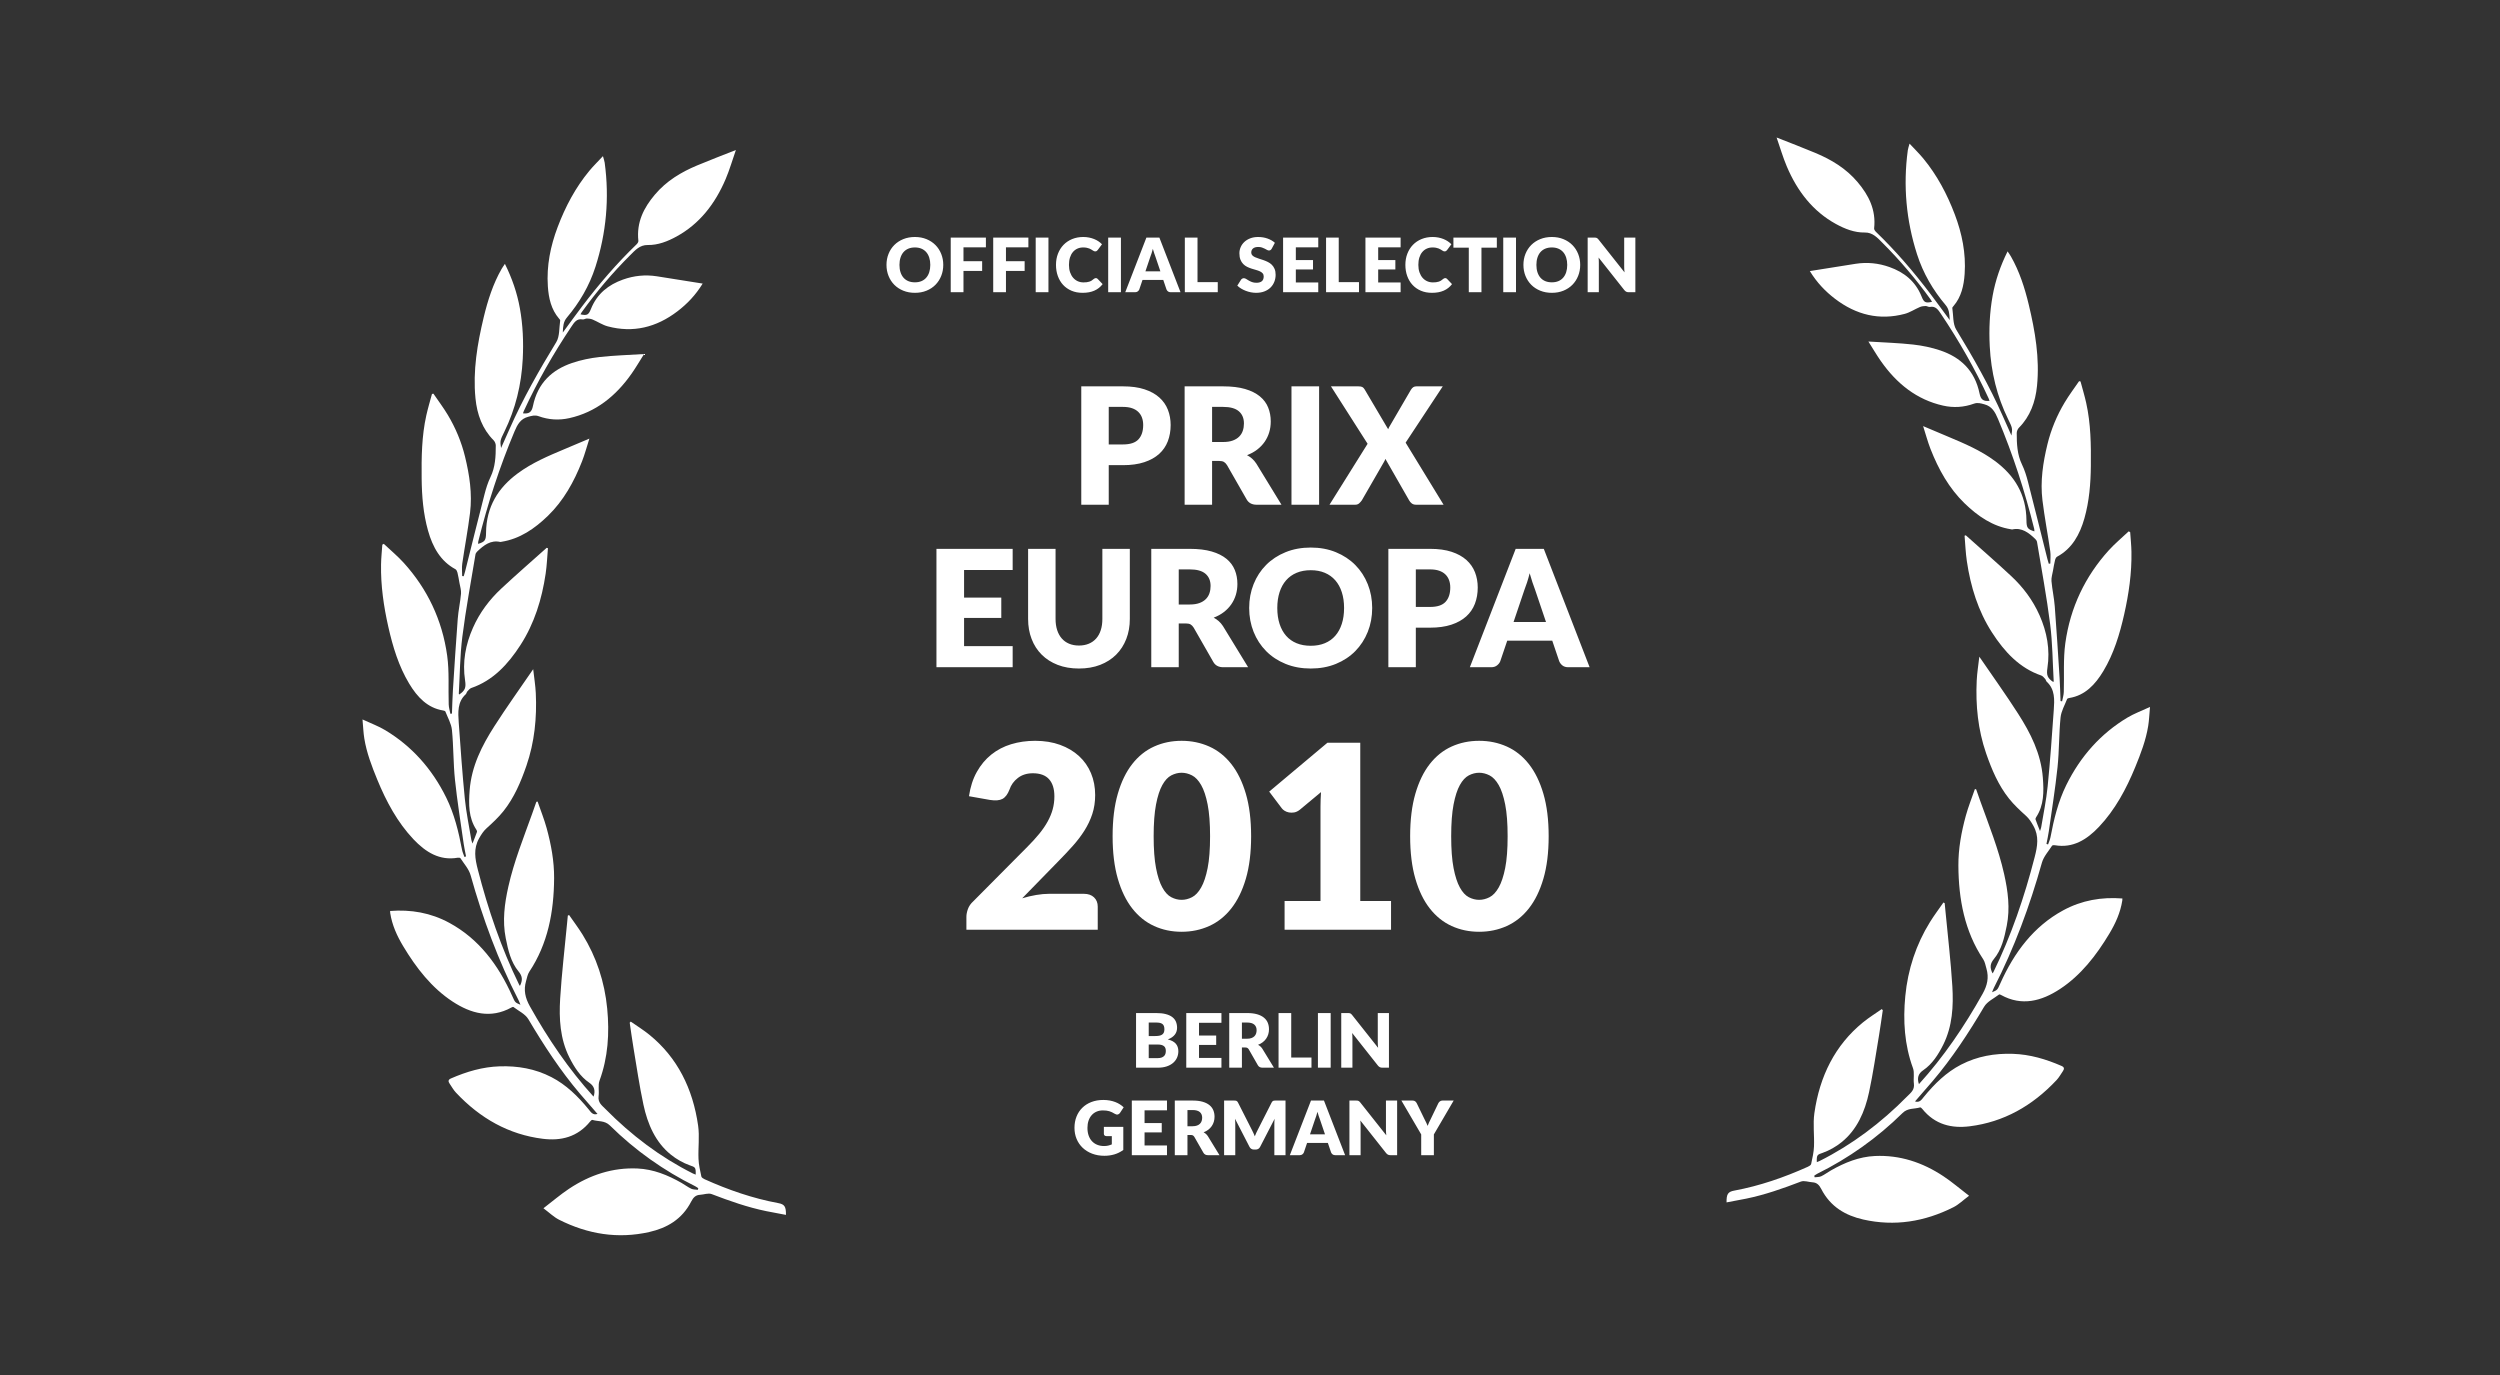
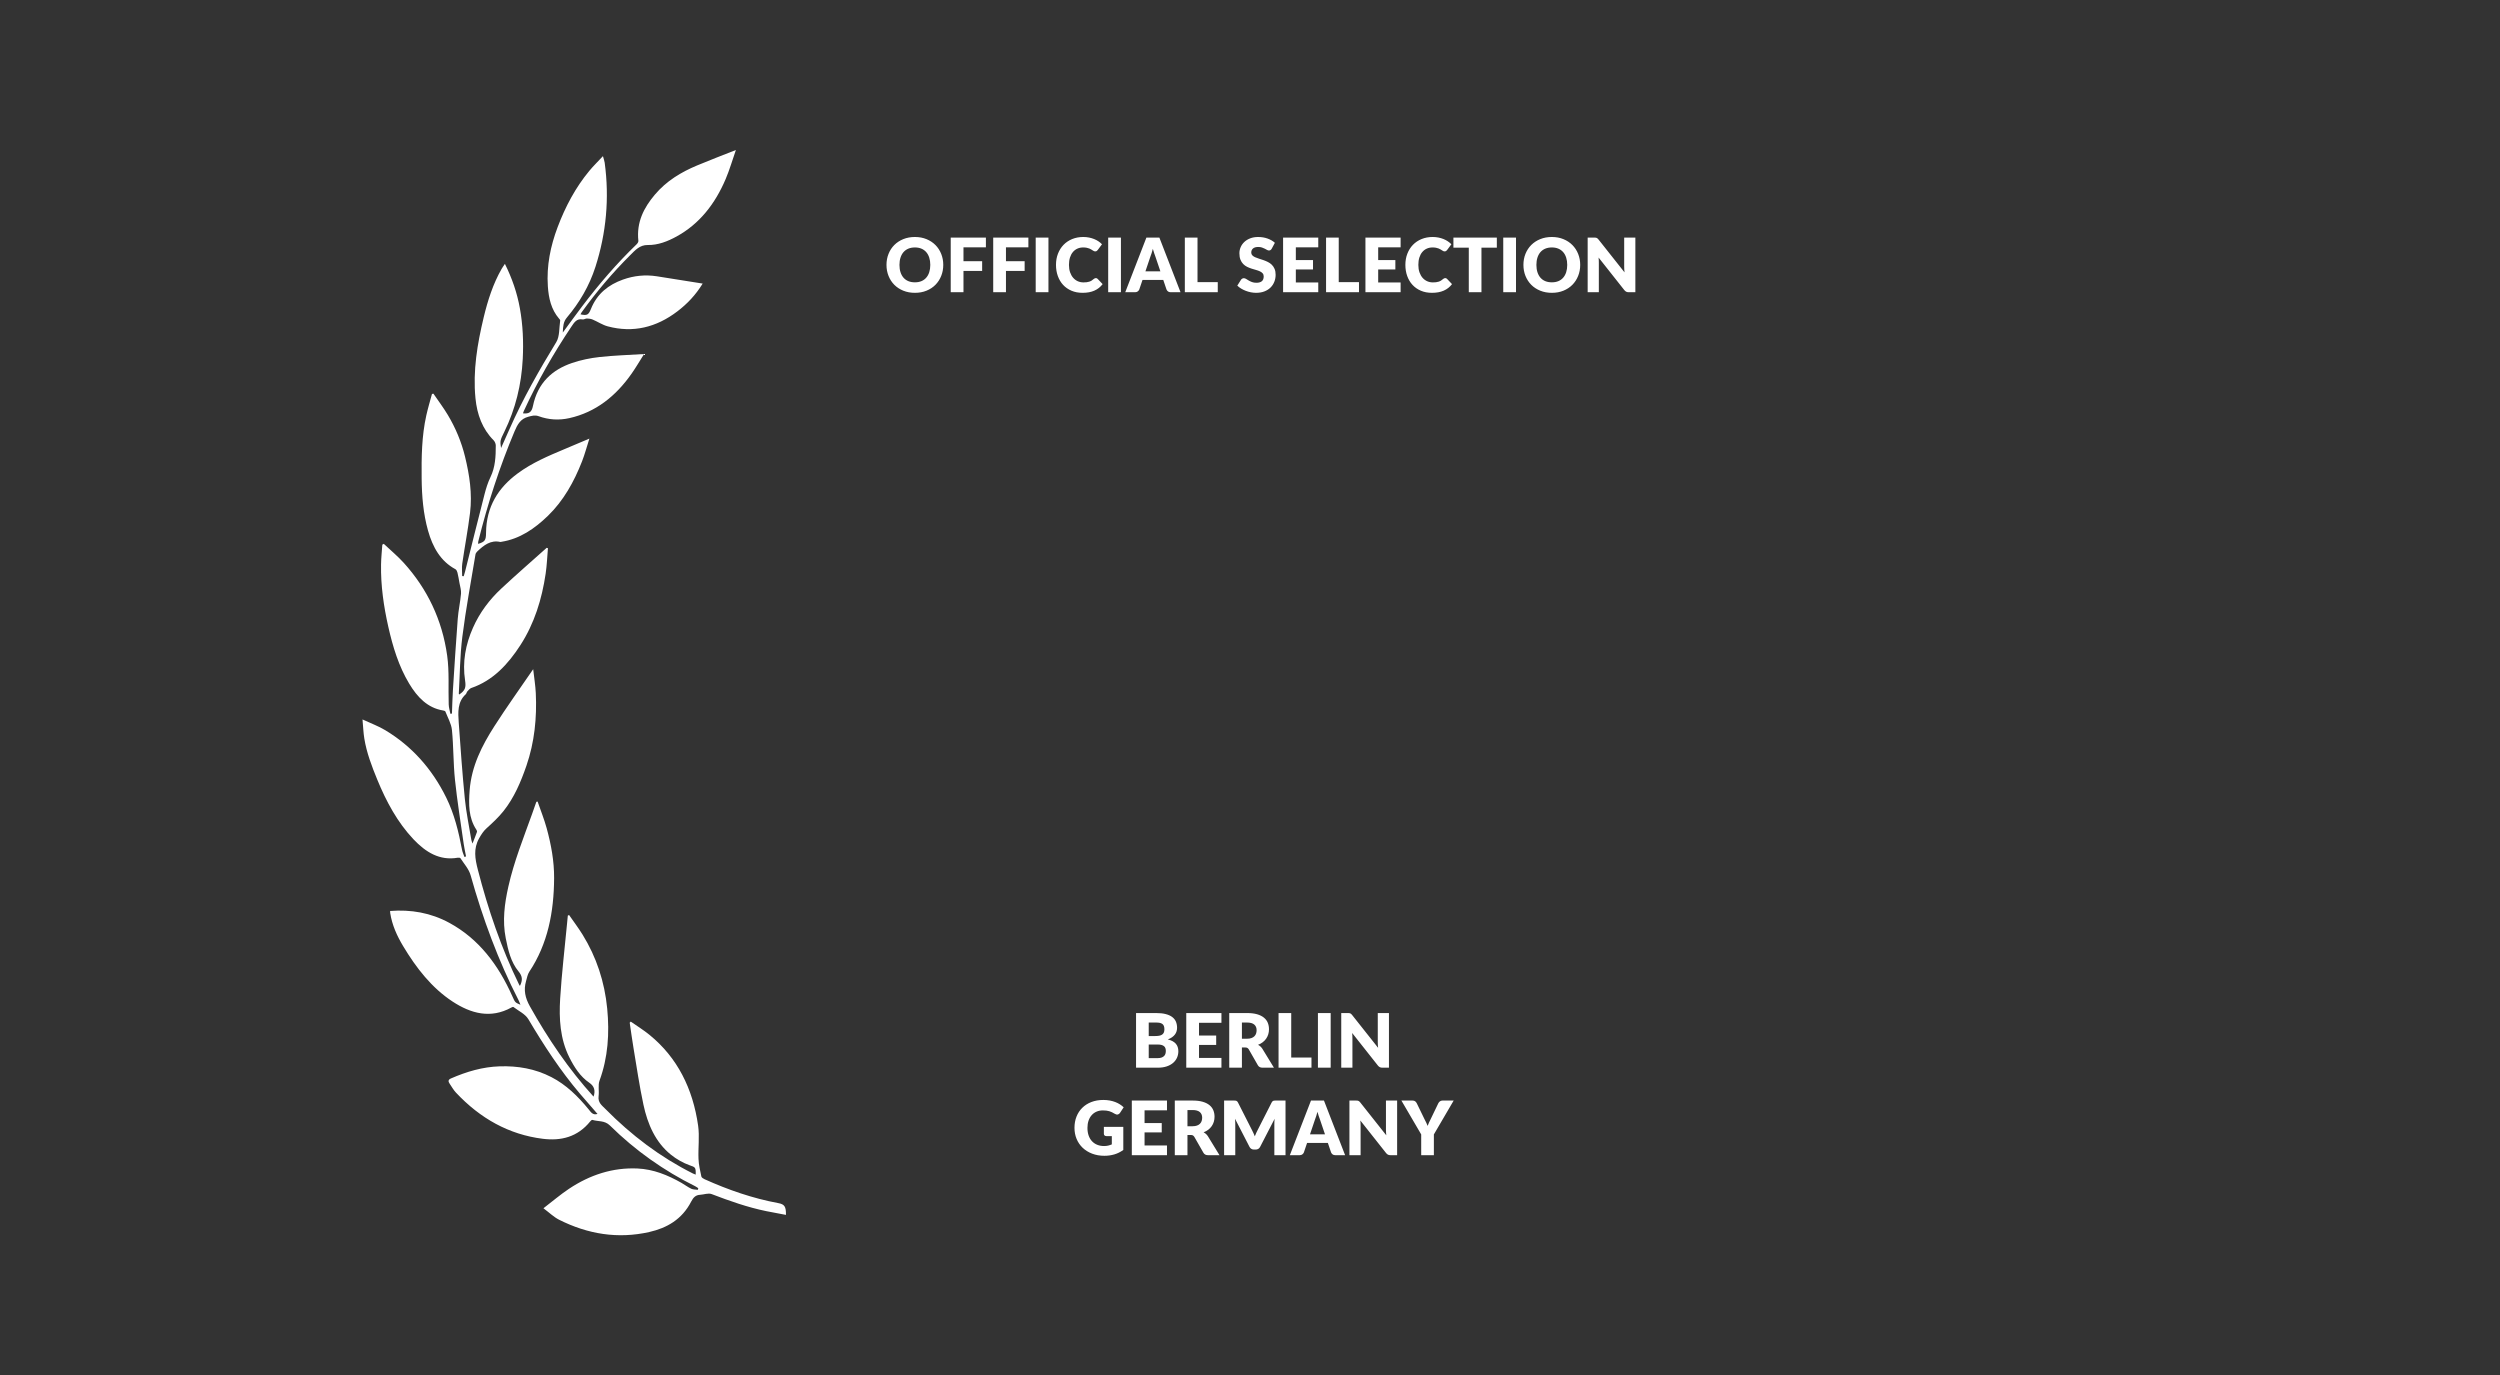
<svg xmlns="http://www.w3.org/2000/svg" xmlns:ns1="http://www.bohemiancoding.com/sketch/ns" width="200px" height="110px" viewBox="0 0 200 110" version="1.1">
  <rect x="0" y="0" width="200" height="110" fill="#333333" stroke="none" />
  <title>PV - Select Prix Europa 2010</title>
  <desc>Created with Sketch.</desc>
  <defs />
  <g id="Page-1" stroke="none" stroke-width="1" fill="none" fill-rule="evenodd" ns1:type="MSPage">
    <g id="Awards" ns1:type="MSArtboardGroup" transform="translate(-36, -693)">
      <g id="PV---Select-Prix-Europa-2010" ns1:type="MSLayerGroup" transform="translate(36, 693)">
        <g id="Palmes" transform="translate(29, 11)" fill="#FFFFFF" ns1:type="MSShapeGroup">
          <g id="Palme">
            <g transform="translate(0, 1)">
              <path d="M26.655,81.971 C26.677,81.355 26.604,81.378 26.165,81.219 C25.637,81.028 25.116,80.733 24.668,80.371 C23.44,79.379 22.809,77.943 22.473,76.365 C22.151,74.859 21.93,73.327 21.674,71.805 C21.563,71.144 21.475,70.478 21.377,69.815 C21.404,69.785 21.432,69.756 21.459,69.727 C21.964,70.081 22.49,70.404 22.969,70.796 C25.192,72.611 26.429,75.089 26.85,78.053 C26.973,78.919 26.844,79.825 26.88,80.711 C26.898,81.184 27.01,81.655 27.108,82.12 C27.128,82.212 27.269,82.294 27.37,82.34 C29.274,83.197 31.228,83.871 33.262,84.249 C33.766,84.342 33.886,84.528 33.876,85.192 C33.347,85.091 32.825,84.999 32.305,84.892 C30.808,84.585 29.366,84.077 27.931,83.527 C27.661,83.424 27.315,83.567 27.003,83.584 C26.665,83.603 26.471,83.783 26.301,84.116 C25.565,85.553 24.348,86.243 22.938,86.562 C20.434,87.128 18.025,86.738 15.718,85.574 C15.308,85.367 14.956,85.02 14.475,84.661 C15.219,84.09 15.844,83.553 16.519,83.104 C18.201,81.985 20.025,81.389 22.007,81.48 C23.266,81.538 24.419,82.003 25.524,82.633 C25.787,82.783 26.033,82.974 26.304,83.101 C26.461,83.175 26.653,83.159 26.829,83.184 C26.84,83.141 26.851,83.099 26.861,83.056 C26.779,83.003 26.7,82.94 26.613,82.897 C24.115,81.657 21.832,80.049 19.793,78.039 C19.368,77.62 18.858,77.737 18.392,77.592 C18.347,77.579 18.264,77.655 18.22,77.71 C17.199,78.978 15.864,79.283 14.422,79.103 C11.72,78.766 9.416,77.479 7.473,75.405 C7.279,75.198 7.135,74.935 6.971,74.695 C6.846,74.514 6.845,74.376 7.07,74.278 C8.325,73.73 9.609,73.35 10.971,73.307 C12.415,73.261 13.802,73.492 15.119,74.173 C16.293,74.78 17.235,75.703 18.092,76.749 C18.268,76.964 18.423,77.237 18.8,77.115 C18.316,76.557 17.847,76.027 17.388,75.487 C15.834,73.658 14.513,71.639 13.273,69.544 C13.018,69.113 12.485,68.877 12.074,68.56 C12.043,68.537 11.962,68.574 11.912,68.601 C10.252,69.518 8.675,69.087 7.204,68.123 C5.543,67.034 4.301,65.444 3.246,63.681 C2.761,62.871 2.368,62.013 2.217,61.044 C2.209,60.995 2.211,60.944 2.208,60.878 C3.872,60.749 5.455,61.017 6.952,61.831 C9.294,63.104 10.862,65.172 11.987,67.7 C12.208,68.195 12.202,68.198 12.635,68.381 C12.572,68.227 12.534,68.112 12.48,68.007 C10.856,64.837 9.623,61.49 8.648,58.018 C8.508,57.521 8.123,57.104 7.838,56.661 C7.806,56.611 7.683,56.606 7.607,56.619 C6.176,56.866 5.058,56.179 4.082,55.147 C2.797,53.787 1.903,52.131 1.176,50.357 C0.743,49.299 0.332,48.23 0.145,47.081 C0.071,46.625 0.055,46.157 0,45.556 C0.679,45.872 1.277,46.088 1.819,46.415 C3.926,47.682 5.556,49.487 6.699,51.809 C7.343,53.115 7.69,54.534 7.962,55.98 C8,56.178 8.089,56.364 8.155,56.556 C8.198,56.542 8.241,56.527 8.284,56.513 C8.221,56.181 8.144,55.852 8.097,55.518 C7.855,53.808 7.579,52.102 7.398,50.384 C7.26,49.064 7.287,47.724 7.156,46.403 C7.105,45.895 6.821,45.413 6.632,44.925 C6.613,44.876 6.513,44.848 6.448,44.838 C5.203,44.636 4.385,43.773 3.732,42.686 C2.898,41.298 2.424,39.741 2.064,38.142 C1.695,36.505 1.455,34.846 1.484,33.153 C1.493,32.626 1.55,32.101 1.585,31.574 C1.624,31.552 1.663,31.529 1.702,31.506 C2.238,32.012 2.807,32.483 3.304,33.031 C5.174,35.098 6.376,37.576 6.774,40.453 C6.951,41.732 6.854,43.056 6.897,44.359 C6.905,44.61 6.985,44.857 7.032,45.106 C7.073,45.099 7.115,45.092 7.156,45.085 C7.181,44.469 7.193,43.852 7.232,43.237 C7.354,41.324 7.473,39.411 7.62,37.501 C7.672,36.828 7.823,36.164 7.882,35.491 C7.906,35.216 7.807,34.927 7.759,34.646 C7.71,34.365 7.664,34.082 7.596,33.806 C7.572,33.705 7.51,33.578 7.433,33.536 C6.245,32.897 5.617,31.78 5.243,30.453 C4.861,29.096 4.747,27.697 4.732,26.284 C4.714,24.585 4.735,22.889 5.106,21.226 C5.234,20.65 5.406,20.086 5.558,19.517 C5.596,19.509 5.635,19.501 5.673,19.493 C6.06,20.061 6.475,20.609 6.829,21.202 C7.444,22.231 7.913,23.345 8.203,24.535 C8.56,26.002 8.79,27.5 8.604,29.02 C8.437,30.384 8.177,31.734 7.98,33.095 C7.933,33.417 7.973,33.754 7.973,34.083 C8.014,34.089 8.056,34.094 8.097,34.099 C8.134,33.974 8.175,33.85 8.207,33.723 C8.723,31.666 9.231,29.607 9.759,27.554 C9.881,27.079 10.028,26.601 10.238,26.168 C10.627,25.367 10.662,24.509 10.662,23.641 C10.662,23.498 10.582,23.316 10.483,23.217 C9.585,22.314 9.166,21.157 9.038,19.868 C8.82,17.655 9.188,15.506 9.698,13.377 C10.023,12.023 10.444,10.713 11.125,9.518 C11.197,9.391 11.285,9.274 11.393,9.11 C11.967,10.266 12.367,11.427 12.589,12.656 C12.831,13.993 12.889,15.346 12.82,16.708 C12.716,18.768 12.24,20.713 11.352,22.531 C11.012,23.225 10.991,23.261 11.084,23.843 C11.327,23.297 11.544,22.814 11.758,22.33 C12.833,19.894 14.136,17.61 15.506,15.363 C15.78,14.914 15.727,14.222 15.815,13.64 C15.822,13.595 15.759,13.53 15.72,13.484 C15.097,12.76 14.891,11.852 14.828,10.904 C14.717,9.258 15.04,7.684 15.609,6.174 C16.231,4.526 17.045,2.997 18.144,1.67 C18.47,1.276 18.836,0.922 19.236,0.491 C19.297,0.717 19.355,0.867 19.376,1.022 C19.759,3.861 19.503,6.636 18.638,9.339 C18.147,10.872 17.355,12.216 16.351,13.404 C16.072,13.733 16.042,14.1 16.023,14.604 C16.574,13.856 17.058,13.186 17.555,12.528 C18.901,10.749 20.344,9.071 21.929,7.543 C21.998,7.477 22.079,7.355 22.07,7.271 C21.905,5.777 22.51,4.615 23.386,3.576 C24.319,2.468 25.497,1.769 26.762,1.238 C27.753,0.821 28.757,0.442 29.872,0 C29.584,0.827 29.363,1.593 29.056,2.316 C28.209,4.313 26.958,5.911 25.135,6.914 C24.405,7.315 23.635,7.616 22.82,7.601 C22.182,7.589 21.808,8.023 21.419,8.41 C20.009,9.815 18.713,11.342 17.532,12.984 C17.498,13.032 17.473,13.088 17.439,13.147 C17.964,13.265 18.085,13.191 18.272,12.724 C18.772,11.477 19.695,10.774 20.837,10.366 C21.722,10.05 22.626,9.96 23.547,10.103 C24.752,10.29 25.956,10.486 27.213,10.686 C26.649,11.609 25.972,12.311 25.201,12.901 C23.504,14.198 21.643,14.648 19.621,14.109 C19.202,13.997 18.817,13.736 18.41,13.563 C18.268,13.503 18.106,13.483 17.953,13.481 C17.837,13.478 17.715,13.575 17.607,13.554 C17.142,13.462 16.935,13.798 16.705,14.142 C15.273,16.278 13.994,18.517 12.904,20.885 C12.877,20.942 12.86,21.004 12.837,21.067 C13.329,21.124 13.536,20.967 13.634,20.486 C14.018,18.617 15.185,17.577 16.763,17.039 C17.472,16.798 18.218,16.645 18.957,16.563 C20.103,16.435 21.257,16.403 22.528,16.322 C22.169,16.888 21.873,17.398 21.538,17.877 C20.259,19.706 18.648,20.979 16.553,21.449 C15.713,21.638 14.895,21.586 14.092,21.296 C13.788,21.187 13.543,21.266 13.248,21.345 C12.645,21.507 12.396,21.954 12.159,22.518 C10.965,25.361 10.01,28.297 9.262,31.316 C9.248,31.376 9.253,31.441 9.249,31.511 C9.794,31.343 9.878,31.224 9.883,30.637 C9.902,28.526 10.864,27.021 12.406,25.879 C13.569,25.018 14.866,24.474 16.163,23.928 C16.793,23.663 17.422,23.396 18.151,23.088 C17.939,23.749 17.783,24.342 17.564,24.905 C16.921,26.552 16.078,28.057 14.842,29.258 C13.767,30.302 12.58,31.111 11.125,31.342 C11.09,31.347 11.053,31.363 11.02,31.356 C10.261,31.184 9.708,31.613 9.183,32.115 C9.118,32.177 9.052,32.269 9.038,32.357 C8.677,34.547 8.267,36.73 7.988,38.933 C7.797,40.44 7.791,41.975 7.704,43.497 C7.703,43.518 7.728,43.54 7.74,43.56 C8.212,43.242 8.293,43.005 8.207,42.438 C7.98,40.958 8.247,39.555 8.836,38.224 C9.378,36.998 10.163,35.963 11.103,35.087 C12.295,33.975 13.523,32.909 14.736,31.824 C14.769,31.835 14.802,31.846 14.835,31.857 C14.777,32.534 14.752,33.217 14.653,33.887 C14.351,35.942 13.749,37.875 12.644,39.593 C11.634,41.162 10.426,42.449 8.705,43.039 C8.584,43.08 8.483,43.208 8.388,43.312 C8.331,43.374 8.318,43.488 8.258,43.542 C7.59,44.152 7.641,44.985 7.698,45.798 C7.843,47.838 7.985,49.88 8.188,51.914 C8.297,53.011 8.527,54.093 8.705,55.181 C8.716,55.252 8.747,55.319 8.8,55.485 C8.943,55.118 9.057,54.839 9.157,54.555 C9.173,54.509 9.142,54.427 9.111,54.38 C8.476,53.422 8.488,52.327 8.572,51.226 C8.719,49.284 9.559,47.646 10.547,46.102 C11.522,44.577 12.576,43.113 13.655,41.535 C13.733,42.231 13.834,42.837 13.863,43.447 C13.957,45.432 13.761,47.376 13.117,49.25 C12.665,50.563 12.126,51.827 11.278,52.889 C10.874,53.395 10.396,53.837 9.921,54.266 C9.669,54.495 9.506,54.753 9.334,55.056 C8.859,55.897 9.003,56.7 9.227,57.571 C10.048,60.763 11.101,63.851 12.532,66.778 C12.549,66.811 12.573,66.84 12.595,66.872 C12.832,66.407 12.792,66.09 12.489,65.722 C11.866,64.968 11.652,64.019 11.46,63.06 C11.18,61.658 11.364,60.287 11.67,58.922 C12.12,56.915 12.882,55.031 13.567,53.116 C13.682,52.794 13.794,52.47 13.908,52.146 C13.941,52.139 13.975,52.132 14.008,52.124 C14.253,52.835 14.535,53.533 14.734,54.258 C15.09,55.558 15.337,56.889 15.329,58.254 C15.313,60.952 14.83,63.506 13.343,65.741 C13.205,65.948 13.159,66.232 13.085,66.485 C12.873,67.213 13.019,67.839 13.389,68.502 C14.851,71.115 16.508,73.552 18.485,75.731 C18.655,75.234 18.531,74.883 18.147,74.622 C17.418,74.124 16.941,73.38 16.537,72.569 C15.807,71.1 15.714,69.494 15.813,67.888 C15.936,65.887 16.174,63.894 16.363,61.897 C16.383,61.682 16.404,61.467 16.425,61.252 C16.459,61.235 16.492,61.217 16.525,61.199 C16.887,61.722 17.27,62.228 17.605,62.769 C18.713,64.56 19.371,66.546 19.577,68.691 C19.765,70.654 19.646,72.588 18.961,74.455 C18.828,74.817 18.943,75.28 18.888,75.688 C18.819,76.204 19.147,76.428 19.421,76.706 C21.513,78.829 23.835,80.576 26.43,81.878 C26.493,81.91 26.56,81.932 26.655,81.971" />
            </g>
            <g transform="translate(126, 43.5) scale(-1, 1) translate(-126, -43.5) translate(109, 0)">
-               <path d="M26.655,81.971 C26.677,81.355 26.604,81.378 26.165,81.219 C25.637,81.028 25.116,80.733 24.668,80.371 C23.44,79.379 22.809,77.943 22.473,76.365 C22.151,74.859 21.93,73.327 21.674,71.805 C21.563,71.144 21.475,70.478 21.377,69.815 C21.404,69.785 21.432,69.756 21.459,69.727 C21.964,70.081 22.49,70.404 22.969,70.796 C25.192,72.611 26.429,75.089 26.85,78.053 C26.973,78.919 26.844,79.825 26.88,80.711 C26.898,81.184 27.01,81.655 27.108,82.12 C27.128,82.212 27.269,82.294 27.37,82.34 C29.274,83.197 31.228,83.871 33.262,84.249 C33.766,84.342 33.886,84.528 33.876,85.192 C33.347,85.091 32.825,84.999 32.305,84.892 C30.808,84.585 29.366,84.077 27.931,83.527 C27.661,83.424 27.315,83.567 27.003,83.584 C26.665,83.603 26.471,83.783 26.301,84.116 C25.565,85.553 24.348,86.243 22.938,86.562 C20.434,87.128 18.025,86.738 15.718,85.574 C15.308,85.367 14.956,85.02 14.475,84.661 C15.219,84.09 15.844,83.553 16.519,83.104 C18.201,81.985 20.025,81.389 22.007,81.48 C23.266,81.538 24.419,82.003 25.524,82.633 C25.787,82.783 26.033,82.974 26.304,83.101 C26.461,83.175 26.653,83.159 26.829,83.184 C26.84,83.141 26.851,83.099 26.861,83.056 C26.779,83.003 26.7,82.94 26.613,82.897 C24.115,81.657 21.832,80.049 19.793,78.039 C19.368,77.62 18.858,77.737 18.392,77.592 C18.347,77.579 18.264,77.655 18.22,77.71 C17.199,78.978 15.864,79.283 14.422,79.103 C11.72,78.766 9.416,77.479 7.473,75.405 C7.279,75.198 7.135,74.935 6.971,74.695 C6.846,74.514 6.845,74.376 7.07,74.278 C8.325,73.73 9.609,73.35 10.971,73.307 C12.415,73.261 13.802,73.492 15.119,74.173 C16.293,74.78 17.235,75.703 18.092,76.749 C18.268,76.964 18.423,77.237 18.8,77.115 C18.316,76.557 17.847,76.027 17.388,75.487 C15.834,73.658 14.513,71.639 13.273,69.544 C13.018,69.113 12.485,68.877 12.074,68.56 C12.043,68.537 11.962,68.574 11.912,68.601 C10.252,69.518 8.675,69.087 7.204,68.123 C5.543,67.034 4.301,65.444 3.246,63.681 C2.761,62.871 2.368,62.013 2.217,61.044 C2.209,60.995 2.211,60.944 2.208,60.878 C3.872,60.749 5.455,61.017 6.952,61.831 C9.294,63.104 10.862,65.172 11.987,67.7 C12.208,68.195 12.202,68.198 12.635,68.381 C12.572,68.227 12.534,68.112 12.48,68.007 C10.856,64.837 9.623,61.49 8.648,58.018 C8.508,57.521 8.123,57.104 7.838,56.661 C7.806,56.611 7.683,56.606 7.607,56.619 C6.176,56.866 5.058,56.179 4.082,55.147 C2.797,53.787 1.903,52.131 1.176,50.357 C0.743,49.299 0.332,48.23 0.145,47.081 C0.071,46.625 0.055,46.157 0,45.556 C0.679,45.872 1.277,46.088 1.819,46.415 C3.926,47.682 5.556,49.487 6.699,51.809 C7.343,53.115 7.69,54.534 7.962,55.98 C8,56.178 8.089,56.364 8.155,56.556 C8.198,56.542 8.241,56.527 8.284,56.513 C8.221,56.181 8.144,55.852 8.097,55.518 C7.855,53.808 7.579,52.102 7.398,50.384 C7.26,49.064 7.287,47.724 7.156,46.403 C7.105,45.895 6.821,45.413 6.632,44.925 C6.613,44.876 6.513,44.848 6.448,44.838 C5.203,44.636 4.385,43.773 3.732,42.686 C2.898,41.298 2.424,39.741 2.064,38.142 C1.695,36.505 1.455,34.846 1.484,33.153 C1.493,32.626 1.55,32.101 1.585,31.574 C1.624,31.552 1.663,31.529 1.702,31.506 C2.238,32.012 2.807,32.483 3.304,33.031 C5.174,35.098 6.376,37.576 6.774,40.453 C6.951,41.732 6.854,43.056 6.897,44.359 C6.905,44.61 6.985,44.857 7.032,45.106 C7.073,45.099 7.115,45.092 7.156,45.085 C7.181,44.469 7.193,43.852 7.232,43.237 C7.354,41.324 7.473,39.411 7.62,37.501 C7.672,36.828 7.823,36.164 7.882,35.491 C7.906,35.216 7.807,34.927 7.759,34.646 C7.71,34.365 7.664,34.082 7.596,33.806 C7.572,33.705 7.51,33.578 7.433,33.536 C6.245,32.897 5.617,31.78 5.243,30.453 C4.861,29.096 4.747,27.697 4.732,26.284 C4.714,24.585 4.735,22.889 5.106,21.226 C5.234,20.65 5.406,20.086 5.558,19.517 C5.596,19.509 5.635,19.501 5.673,19.493 C6.06,20.061 6.475,20.609 6.829,21.202 C7.444,22.231 7.913,23.345 8.203,24.535 C8.56,26.002 8.79,27.5 8.604,29.02 C8.437,30.384 8.177,31.734 7.98,33.095 C7.933,33.417 7.973,33.754 7.973,34.083 C8.014,34.089 8.056,34.094 8.097,34.099 C8.134,33.974 8.175,33.85 8.207,33.723 C8.723,31.666 9.231,29.607 9.759,27.554 C9.881,27.079 10.028,26.601 10.238,26.168 C10.627,25.367 10.662,24.509 10.662,23.641 C10.662,23.498 10.582,23.316 10.483,23.217 C9.585,22.314 9.166,21.157 9.038,19.868 C8.82,17.655 9.188,15.506 9.698,13.377 C10.023,12.023 10.444,10.713 11.125,9.518 C11.197,9.391 11.285,9.274 11.393,9.11 C11.967,10.266 12.367,11.427 12.589,12.656 C12.831,13.993 12.889,15.346 12.82,16.708 C12.716,18.768 12.24,20.713 11.352,22.531 C11.012,23.225 10.991,23.261 11.084,23.843 C11.327,23.297 11.544,22.814 11.758,22.33 C12.833,19.894 14.136,17.61 15.506,15.363 C15.78,14.914 15.727,14.222 15.815,13.64 C15.822,13.595 15.759,13.53 15.72,13.484 C15.097,12.76 14.891,11.852 14.828,10.904 C14.717,9.258 15.04,7.684 15.609,6.174 C16.231,4.526 17.045,2.997 18.144,1.67 C18.47,1.276 18.836,0.922 19.236,0.491 C19.297,0.717 19.355,0.867 19.376,1.022 C19.759,3.861 19.503,6.636 18.638,9.339 C18.147,10.872 17.355,12.216 16.351,13.404 C16.072,13.733 16.042,14.1 16.023,14.604 C16.574,13.856 17.058,13.186 17.555,12.528 C18.901,10.749 20.344,9.071 21.929,7.543 C21.998,7.477 22.079,7.355 22.07,7.271 C21.905,5.777 22.51,4.615 23.386,3.576 C24.319,2.468 25.497,1.769 26.762,1.238 C27.753,0.821 28.757,0.442 29.872,0 C29.584,0.827 29.363,1.593 29.056,2.316 C28.209,4.313 26.958,5.911 25.135,6.914 C24.405,7.315 23.635,7.616 22.82,7.601 C22.182,7.589 21.808,8.023 21.419,8.41 C20.009,9.815 18.713,11.342 17.532,12.984 C17.498,13.032 17.473,13.088 17.439,13.147 C17.964,13.265 18.085,13.191 18.272,12.724 C18.772,11.477 19.695,10.774 20.837,10.366 C21.722,10.05 22.626,9.96 23.547,10.103 C24.752,10.29 25.956,10.486 27.213,10.686 C26.649,11.609 25.972,12.311 25.201,12.901 C23.504,14.198 21.643,14.648 19.621,14.109 C19.202,13.997 18.817,13.736 18.41,13.563 C18.268,13.503 18.106,13.483 17.953,13.481 C17.837,13.478 17.715,13.575 17.607,13.554 C17.142,13.462 16.935,13.798 16.705,14.142 C15.273,16.278 13.994,18.517 12.904,20.885 C12.877,20.942 12.86,21.004 12.837,21.067 C13.329,21.124 13.536,20.967 13.634,20.486 C14.018,18.617 15.185,17.577 16.763,17.039 C17.472,16.798 18.218,16.645 18.957,16.563 C20.103,16.435 21.257,16.403 22.528,16.322 C22.169,16.888 21.873,17.398 21.538,17.877 C20.259,19.706 18.648,20.979 16.553,21.449 C15.713,21.638 14.895,21.586 14.092,21.296 C13.788,21.187 13.543,21.266 13.248,21.345 C12.645,21.507 12.396,21.954 12.159,22.518 C10.965,25.361 10.01,28.297 9.262,31.316 C9.248,31.376 9.253,31.441 9.249,31.511 C9.794,31.343 9.878,31.224 9.883,30.637 C9.902,28.526 10.864,27.021 12.406,25.879 C13.569,25.018 14.866,24.474 16.163,23.928 C16.793,23.663 17.422,23.396 18.151,23.088 C17.939,23.749 17.783,24.342 17.564,24.905 C16.921,26.552 16.078,28.057 14.842,29.258 C13.767,30.302 12.58,31.111 11.125,31.342 C11.09,31.347 11.053,31.363 11.02,31.356 C10.261,31.184 9.708,31.613 9.183,32.115 C9.118,32.177 9.052,32.269 9.038,32.357 C8.677,34.547 8.267,36.73 7.988,38.933 C7.797,40.44 7.791,41.975 7.704,43.497 C7.703,43.518 7.728,43.54 7.74,43.56 C8.212,43.242 8.293,43.005 8.207,42.438 C7.98,40.958 8.247,39.555 8.836,38.224 C9.378,36.998 10.163,35.963 11.103,35.087 C12.295,33.975 13.523,32.909 14.736,31.824 C14.769,31.835 14.802,31.846 14.835,31.857 C14.777,32.534 14.752,33.217 14.653,33.887 C14.351,35.942 13.749,37.875 12.644,39.593 C11.634,41.162 10.426,42.449 8.705,43.039 C8.584,43.08 8.483,43.208 8.388,43.312 C8.331,43.374 8.318,43.488 8.258,43.542 C7.59,44.152 7.641,44.985 7.698,45.798 C7.843,47.838 7.985,49.88 8.188,51.914 C8.297,53.011 8.527,54.093 8.705,55.181 C8.716,55.252 8.747,55.319 8.8,55.485 C8.943,55.118 9.057,54.839 9.157,54.555 C9.173,54.509 9.142,54.427 9.111,54.38 C8.476,53.422 8.488,52.327 8.572,51.226 C8.719,49.284 9.559,47.646 10.547,46.102 C11.522,44.577 12.576,43.113 13.655,41.535 C13.733,42.231 13.834,42.837 13.863,43.447 C13.957,45.432 13.761,47.376 13.117,49.25 C12.665,50.563 12.126,51.827 11.278,52.889 C10.874,53.395 10.396,53.837 9.921,54.266 C9.669,54.495 9.506,54.753 9.334,55.056 C8.859,55.897 9.003,56.7 9.227,57.571 C10.048,60.763 11.101,63.851 12.532,66.778 C12.549,66.811 12.573,66.84 12.595,66.872 C12.832,66.407 12.792,66.09 12.489,65.722 C11.866,64.968 11.652,64.019 11.46,63.06 C11.18,61.658 11.364,60.287 11.67,58.922 C12.12,56.915 12.882,55.031 13.567,53.116 C13.682,52.794 13.794,52.47 13.908,52.146 C13.941,52.139 13.975,52.132 14.008,52.124 C14.253,52.835 14.535,53.533 14.734,54.258 C15.09,55.558 15.337,56.889 15.329,58.254 C15.313,60.952 14.83,63.506 13.343,65.741 C13.205,65.948 13.159,66.232 13.085,66.485 C12.873,67.213 13.019,67.839 13.389,68.502 C14.851,71.115 16.508,73.552 18.485,75.731 C18.655,75.234 18.531,74.883 18.147,74.622 C17.418,74.124 16.941,73.38 16.537,72.569 C15.807,71.1 15.714,69.494 15.813,67.888 C15.936,65.887 16.174,63.894 16.363,61.897 C16.383,61.682 16.404,61.467 16.425,61.252 C16.459,61.235 16.492,61.217 16.525,61.199 C16.887,61.722 17.27,62.228 17.605,62.769 C18.713,64.56 19.371,66.546 19.577,68.691 C19.765,70.654 19.646,72.588 18.961,74.455 C18.828,74.817 18.943,75.28 18.888,75.688 C18.819,76.204 19.147,76.428 19.421,76.706 C21.513,78.829 23.835,80.576 26.43,81.878 C26.493,81.91 26.56,81.932 26.655,81.971" />
-             </g>
+               </g>
          </g>
-           <path d="M60.843,24.555 C61.415,24.555 61.827,24.419 62.078,24.146 C62.33,23.873 62.455,23.491 62.455,23.002 C62.455,22.785 62.423,22.588 62.358,22.41 C62.293,22.232 62.194,22.08 62.062,21.952 C61.93,21.824 61.763,21.725 61.562,21.656 C61.36,21.587 61.121,21.552 60.843,21.552 L59.699,21.552 L59.699,24.555 L60.843,24.555 Z M60.843,19.908 C61.511,19.908 62.084,19.987 62.562,20.145 C63.041,20.303 63.436,20.521 63.745,20.798 C64.055,21.075 64.284,21.403 64.431,21.78 C64.579,22.157 64.652,22.564 64.652,23.002 C64.652,23.474 64.576,23.907 64.425,24.302 C64.273,24.696 64.041,25.034 63.729,25.316 C63.417,25.597 63.022,25.817 62.543,25.975 C62.064,26.133 61.498,26.213 60.843,26.213 L59.699,26.213 L59.699,29.378 L57.502,29.378 L57.502,19.908 L60.843,19.908 Z M68.851,24.36 C69.15,24.36 69.405,24.322 69.615,24.246 C69.825,24.17 69.997,24.065 70.132,23.931 C70.266,23.797 70.364,23.64 70.424,23.46 C70.485,23.28 70.515,23.086 70.515,22.878 C70.515,22.462 70.38,22.137 70.109,21.903 C69.838,21.669 69.419,21.552 68.851,21.552 L67.967,21.552 L67.967,24.36 L68.851,24.36 Z M73.518,29.378 L71.529,29.378 C71.161,29.378 70.897,29.239 70.736,28.962 L69.163,26.213 C69.09,26.096 69.007,26.01 68.916,25.956 C68.825,25.902 68.695,25.875 68.526,25.875 L67.967,25.875 L67.967,29.378 L65.77,29.378 L65.77,19.908 L68.851,19.908 C69.536,19.908 70.12,19.978 70.603,20.119 C71.086,20.26 71.48,20.456 71.786,20.707 C72.092,20.958 72.314,21.255 72.452,21.598 C72.591,21.94 72.66,22.313 72.66,22.716 C72.66,23.023 72.619,23.314 72.537,23.587 C72.454,23.86 72.333,24.112 72.173,24.344 C72.012,24.576 71.814,24.783 71.578,24.965 C71.342,25.147 71.07,25.296 70.762,25.413 C70.905,25.487 71.04,25.579 71.165,25.689 C71.291,25.8 71.404,25.931 71.503,26.083 L73.518,29.378 Z M76.528,29.378 L74.318,29.378 L74.318,19.908 L76.528,19.908 L76.528,29.378 Z M86.486,29.378 L84.289,29.378 C84.146,29.378 84.03,29.343 83.941,29.274 C83.852,29.205 83.782,29.122 83.73,29.027 L81.832,25.712 C81.797,25.807 81.758,25.89 81.715,25.959 L79.947,29.027 C79.886,29.114 79.815,29.194 79.732,29.268 C79.65,29.341 79.544,29.378 79.414,29.378 L77.36,29.378 L80.408,24.503 L77.477,19.908 L79.674,19.908 C79.817,19.908 79.922,19.926 79.989,19.963 C80.056,20 80.116,20.061 80.168,20.148 L82.053,23.34 C82.074,23.283 82.099,23.229 82.127,23.177 C82.156,23.125 82.187,23.071 82.222,23.015 L83.873,20.181 C83.933,20.085 83.997,20.016 84.064,19.973 C84.132,19.929 84.215,19.908 84.315,19.908 L86.421,19.908 L83.45,24.412 L86.486,29.378 Z M48.126,34.598 L48.126,36.808 L51.103,36.808 L51.103,38.433 L48.126,38.433 L48.126,40.688 L52.013,40.688 L52.013,42.378 L45.916,42.378 L45.916,32.908 L52.013,32.908 L52.013,34.598 L48.126,34.598 Z M57.317,40.643 C57.612,40.643 57.875,40.594 58.107,40.496 C58.339,40.399 58.535,40.259 58.695,40.077 C58.855,39.895 58.978,39.673 59.062,39.411 C59.147,39.149 59.189,38.851 59.189,38.517 L59.189,32.908 L61.386,32.908 L61.386,38.517 C61.386,39.098 61.292,39.631 61.103,40.116 C60.915,40.601 60.645,41.02 60.294,41.371 C59.943,41.722 59.516,41.995 59.014,42.19 C58.511,42.385 57.945,42.482 57.317,42.482 C56.684,42.482 56.117,42.385 55.614,42.19 C55.111,41.995 54.685,41.722 54.334,41.371 C53.982,41.02 53.714,40.601 53.528,40.116 C53.341,39.631 53.248,39.098 53.248,38.517 L53.248,32.908 L55.445,32.908 L55.445,38.511 C55.445,38.844 55.487,39.142 55.572,39.404 C55.656,39.666 55.779,39.89 55.939,40.074 C56.099,40.258 56.295,40.399 56.527,40.496 C56.759,40.594 57.022,40.643 57.317,40.643 L57.317,40.643 Z M66.183,37.36 C66.482,37.36 66.737,37.322 66.947,37.246 C67.157,37.17 67.329,37.065 67.463,36.931 C67.598,36.797 67.695,36.64 67.756,36.46 C67.817,36.28 67.847,36.086 67.847,35.878 C67.847,35.462 67.712,35.137 67.441,34.903 C67.17,34.669 66.751,34.552 66.183,34.552 L65.299,34.552 L65.299,37.36 L66.183,37.36 Z M70.85,42.378 L68.861,42.378 C68.493,42.378 68.228,42.239 68.068,41.962 L66.495,39.213 C66.421,39.096 66.339,39.01 66.248,38.956 C66.157,38.902 66.027,38.875 65.858,38.875 L65.299,38.875 L65.299,42.378 L63.102,42.378 L63.102,32.908 L66.183,32.908 C66.868,32.908 67.452,32.978 67.935,33.119 C68.418,33.26 68.812,33.456 69.118,33.707 C69.423,33.958 69.645,34.255 69.784,34.598 C69.923,34.94 69.992,35.313 69.992,35.716 C69.992,36.023 69.951,36.314 69.868,36.587 C69.786,36.86 69.665,37.112 69.504,37.344 C69.344,37.576 69.146,37.783 68.91,37.965 C68.674,38.147 68.402,38.296 68.094,38.413 C68.237,38.487 68.371,38.579 68.497,38.689 C68.623,38.8 68.735,38.931 68.835,39.083 L70.85,42.378 Z M80.775,37.64 C80.775,38.324 80.657,38.961 80.421,39.551 C80.185,40.14 79.853,40.652 79.424,41.088 C78.994,41.523 78.478,41.865 77.873,42.112 C77.269,42.359 76.598,42.482 75.862,42.482 C75.125,42.482 74.453,42.359 73.847,42.112 C73.24,41.865 72.721,41.523 72.29,41.088 C71.859,40.652 71.525,40.14 71.289,39.551 C71.053,38.961 70.934,38.324 70.934,37.64 C70.934,36.955 71.053,36.318 71.289,35.729 C71.525,35.139 71.859,34.628 72.29,34.195 C72.721,33.761 73.24,33.421 73.847,33.174 C74.453,32.927 75.125,32.804 75.862,32.804 C76.598,32.804 77.269,32.928 77.873,33.177 C78.478,33.426 78.994,33.768 79.424,34.201 C79.853,34.634 80.185,35.146 80.421,35.735 C80.657,36.324 80.775,36.959 80.775,37.64 L80.775,37.64 Z M78.526,37.64 C78.526,37.172 78.466,36.75 78.344,36.375 C78.223,36 78.049,35.683 77.821,35.423 C77.594,35.163 77.315,34.964 76.986,34.825 C76.657,34.686 76.282,34.617 75.862,34.617 C75.437,34.617 75.059,34.686 74.727,34.825 C74.396,34.964 74.116,35.163 73.889,35.423 C73.661,35.683 73.487,36 73.365,36.375 C73.244,36.75 73.183,37.172 73.183,37.64 C73.183,38.112 73.244,38.535 73.365,38.91 C73.487,39.285 73.661,39.603 73.889,39.863 C74.116,40.123 74.396,40.321 74.727,40.457 C75.059,40.594 75.437,40.662 75.862,40.662 C76.282,40.662 76.657,40.594 76.986,40.457 C77.315,40.321 77.594,40.123 77.821,39.863 C78.049,39.603 78.223,39.285 78.344,38.91 C78.466,38.535 78.526,38.112 78.526,37.64 L78.526,37.64 Z M85.41,37.555 C85.982,37.555 86.394,37.419 86.645,37.146 C86.896,36.873 87.022,36.491 87.022,36.002 C87.022,35.785 86.99,35.588 86.924,35.41 C86.859,35.232 86.761,35.08 86.629,34.952 C86.497,34.824 86.33,34.725 86.128,34.656 C85.927,34.587 85.687,34.552 85.41,34.552 L84.266,34.552 L84.266,37.555 L85.41,37.555 Z M85.41,32.908 C86.077,32.908 86.65,32.987 87.129,33.145 C87.608,33.303 88.002,33.521 88.312,33.798 C88.622,34.075 88.851,34.403 88.998,34.78 C89.145,35.157 89.219,35.564 89.219,36.002 C89.219,36.474 89.143,36.907 88.992,37.302 C88.84,37.696 88.608,38.034 88.296,38.316 C87.984,38.597 87.589,38.817 87.11,38.975 C86.631,39.133 86.064,39.213 85.41,39.213 L84.266,39.213 L84.266,42.378 L82.069,42.378 L82.069,32.908 L85.41,32.908 Z M94.679,38.758 L93.802,36.164 C93.736,35.999 93.667,35.805 93.594,35.582 C93.52,35.359 93.446,35.118 93.373,34.858 C93.307,35.122 93.238,35.367 93.165,35.592 C93.091,35.817 93.022,36.012 92.957,36.177 L92.085,38.758 L94.679,38.758 Z M98.169,42.378 L96.466,42.378 C96.276,42.378 96.122,42.334 96.005,42.245 C95.888,42.156 95.799,42.042 95.739,41.904 L95.18,40.253 L91.579,40.253 L91.019,41.904 C90.972,42.025 90.886,42.134 90.763,42.232 C90.639,42.329 90.487,42.378 90.305,42.378 L88.588,42.378 L92.254,32.908 L94.504,32.908 L98.169,42.378 Z" id="PRIX-EUROPA" />
-           <path d="M57.711,60.505 C58.053,60.505 58.323,60.599 58.521,60.787 C58.719,60.975 58.819,61.223 58.819,61.531 L58.819,63.378 L48.312,63.378 L48.312,62.352 C48.312,62.154 48.353,61.942 48.436,61.716 C48.518,61.49 48.661,61.285 48.866,61.1 L53.176,56.76 C53.545,56.391 53.866,56.039 54.14,55.704 C54.414,55.368 54.639,55.038 54.817,54.713 C54.995,54.389 55.128,54.064 55.217,53.739 C55.306,53.414 55.351,53.07 55.351,52.708 C55.351,52.113 55.209,51.656 54.925,51.338 C54.641,51.02 54.208,50.861 53.627,50.861 C53.155,50.861 52.757,50.986 52.432,51.235 C52.107,51.485 51.883,51.795 51.76,52.164 C51.616,52.54 51.428,52.79 51.195,52.913 C50.963,53.036 50.631,53.063 50.2,52.995 L48.518,52.697 C48.627,51.952 48.837,51.302 49.149,50.748 C49.46,50.194 49.846,49.732 50.308,49.363 C50.77,48.994 51.298,48.718 51.893,48.537 C52.488,48.356 53.128,48.265 53.812,48.265 C54.55,48.265 55.216,48.373 55.807,48.588 C56.399,48.804 56.903,49.103 57.321,49.486 C57.738,49.869 58.058,50.326 58.28,50.856 C58.502,51.386 58.613,51.969 58.613,52.605 C58.613,53.152 58.536,53.658 58.383,54.124 C58.229,54.589 58.018,55.032 57.752,55.452 C57.485,55.873 57.175,56.28 56.823,56.673 C56.471,57.066 56.096,57.465 55.7,57.868 L52.775,60.864 C53.152,60.748 53.524,60.659 53.894,60.598 C54.263,60.536 54.605,60.505 54.92,60.505 L57.711,60.505 Z M71.09,55.899 C71.09,57.205 70.949,58.337 70.669,59.295 C70.388,60.252 70,61.046 69.504,61.675 C69.009,62.304 68.42,62.773 67.74,63.081 C67.059,63.388 66.322,63.542 65.529,63.542 C64.735,63.542 64.002,63.388 63.328,63.081 C62.654,62.773 62.071,62.304 61.579,61.675 C61.086,61.046 60.701,60.252 60.424,59.295 C60.147,58.337 60.009,57.205 60.009,55.899 C60.009,54.592 60.147,53.46 60.424,52.502 C60.701,51.545 61.086,50.751 61.579,50.122 C62.071,49.493 62.654,49.026 63.328,48.722 C64.002,48.417 64.735,48.265 65.529,48.265 C66.322,48.265 67.059,48.417 67.74,48.722 C68.42,49.026 69.009,49.493 69.504,50.122 C70,50.751 70.388,51.545 70.669,52.502 C70.949,53.46 71.09,54.592 71.09,55.899 L71.09,55.899 Z M67.806,55.899 C67.806,54.866 67.741,54.019 67.611,53.359 C67.481,52.699 67.309,52.181 67.093,51.805 C66.878,51.429 66.633,51.17 66.36,51.03 C66.086,50.89 65.809,50.82 65.529,50.82 C65.248,50.82 64.973,50.89 64.703,51.03 C64.433,51.17 64.193,51.429 63.985,51.805 C63.776,52.181 63.608,52.699 63.482,53.359 C63.355,54.019 63.292,54.866 63.292,55.899 C63.292,56.938 63.355,57.786 63.482,58.443 C63.608,59.1 63.776,59.618 63.985,59.997 C64.193,60.377 64.433,60.637 64.703,60.777 C64.973,60.917 65.248,60.987 65.529,60.987 C65.809,60.987 66.086,60.917 66.36,60.777 C66.633,60.637 66.878,60.377 67.093,59.997 C67.309,59.618 67.481,59.1 67.611,58.443 C67.741,57.786 67.806,56.938 67.806,55.899 L67.806,55.899 Z M82.283,61.08 L82.283,63.378 L73.767,63.378 L73.767,61.08 L76.64,61.08 L76.64,53.539 C76.64,53.347 76.644,53.154 76.651,52.959 C76.657,52.764 76.668,52.567 76.681,52.369 L74.978,53.785 C74.828,53.901 74.679,53.971 74.532,53.995 C74.385,54.019 74.246,54.019 74.116,53.995 C73.986,53.971 73.87,53.927 73.767,53.862 C73.665,53.797 73.59,53.73 73.542,53.662 L72.536,52.328 L77.194,48.419 L79.821,48.419 L79.821,61.08 L82.283,61.08 Z M94.893,55.899 C94.893,57.205 94.753,58.337 94.472,59.295 C94.192,60.252 93.804,61.046 93.308,61.675 C92.812,62.304 92.223,62.773 91.543,63.081 C90.862,63.388 90.125,63.542 89.332,63.542 C88.538,63.542 87.805,63.388 87.131,63.081 C86.457,62.773 85.874,62.304 85.382,61.675 C84.889,61.046 84.505,60.252 84.228,59.295 C83.951,58.337 83.812,57.205 83.812,55.899 C83.812,54.592 83.951,53.46 84.228,52.502 C84.505,51.545 84.889,50.751 85.382,50.122 C85.874,49.493 86.457,49.026 87.131,48.722 C87.805,48.417 88.538,48.265 89.332,48.265 C90.125,48.265 90.862,48.417 91.543,48.722 C92.223,49.026 92.812,49.493 93.308,50.122 C93.804,50.751 94.192,51.545 94.472,52.502 C94.753,53.46 94.893,54.592 94.893,55.899 L94.893,55.899 Z M91.61,55.899 C91.61,54.866 91.545,54.019 91.415,53.359 C91.285,52.699 91.112,52.181 90.897,51.805 C90.681,51.429 90.437,51.17 90.163,51.03 C89.889,50.89 89.612,50.82 89.332,50.82 C89.051,50.82 88.776,50.89 88.506,51.03 C88.236,51.17 87.996,51.429 87.788,51.805 C87.579,52.181 87.412,52.699 87.285,53.359 C87.158,54.019 87.095,54.866 87.095,55.899 C87.095,56.938 87.158,57.786 87.285,58.443 C87.412,59.1 87.579,59.618 87.788,59.997 C87.996,60.377 88.236,60.637 88.506,60.777 C88.776,60.917 89.051,60.987 89.332,60.987 C89.612,60.987 89.889,60.917 90.163,60.777 C90.437,60.637 90.681,60.377 90.897,59.997 C91.112,59.618 91.285,59.1 91.415,58.443 C91.545,57.786 91.61,56.938 91.61,55.899 L91.61,55.899 Z" id="2010" />
          <path d="M63.612,73.65 C63.746,73.65 63.855,73.633 63.941,73.599 C64.026,73.565 64.092,73.521 64.14,73.467 C64.188,73.413 64.221,73.352 64.239,73.284 C64.257,73.216 64.266,73.147 64.266,73.077 C64.266,72.997 64.256,72.925 64.234,72.861 C64.213,72.797 64.178,72.743 64.126,72.699 C64.075,72.655 64.008,72.621 63.924,72.597 C63.84,72.573 63.734,72.561 63.606,72.561 L62.898,72.561 L62.898,73.65 L63.612,73.65 Z M62.898,70.803 L62.898,71.883 L63.426,71.883 C63.538,71.883 63.639,71.875 63.729,71.859 C63.819,71.843 63.895,71.815 63.959,71.775 C64.022,71.735 64.069,71.68 64.103,71.61 C64.136,71.54 64.152,71.452 64.152,71.346 C64.152,71.242 64.139,71.155 64.113,71.086 C64.087,71.017 64.047,70.962 63.993,70.92 C63.939,70.878 63.871,70.848 63.788,70.83 C63.704,70.812 63.606,70.803 63.492,70.803 L62.898,70.803 Z M63.492,70.044 C63.794,70.044 64.051,70.072 64.263,70.128 C64.475,70.184 64.648,70.263 64.782,70.365 C64.916,70.467 65.013,70.591 65.075,70.737 C65.136,70.883 65.166,71.046 65.166,71.226 C65.166,71.324 65.152,71.418 65.124,71.509 C65.096,71.6 65.052,71.685 64.992,71.764 C64.932,71.843 64.855,71.916 64.761,71.982 C64.667,72.048 64.554,72.105 64.422,72.153 C64.71,72.223 64.923,72.336 65.061,72.492 C65.199,72.648 65.268,72.85 65.268,73.098 C65.268,73.284 65.232,73.457 65.16,73.617 C65.088,73.777 64.983,73.916 64.844,74.035 C64.704,74.154 64.533,74.247 64.329,74.314 C64.125,74.381 63.892,74.415 63.63,74.415 L61.884,74.415 L61.884,70.044 L63.492,70.044 Z M66.921,70.824 L66.921,71.844 L68.295,71.844 L68.295,72.594 L66.921,72.594 L66.921,73.635 L68.715,73.635 L68.715,74.415 L65.901,74.415 L65.901,70.044 L68.715,70.044 L68.715,70.824 L66.921,70.824 Z M70.761,72.099 C70.899,72.099 71.016,72.081 71.114,72.046 C71.211,72.011 71.29,71.963 71.352,71.901 C71.414,71.839 71.459,71.766 71.487,71.683 C71.515,71.6 71.529,71.511 71.529,71.415 C71.529,71.223 71.467,71.073 71.341,70.965 C71.216,70.857 71.023,70.803 70.761,70.803 L70.353,70.803 L70.353,72.099 L70.761,72.099 Z M72.915,74.415 L71.997,74.415 C71.827,74.415 71.705,74.351 71.631,74.223 L70.905,72.954 C70.871,72.9 70.833,72.86 70.791,72.835 C70.749,72.81 70.689,72.798 70.611,72.798 L70.353,72.798 L70.353,74.415 L69.339,74.415 L69.339,70.044 L70.761,70.044 C71.077,70.044 71.346,70.076 71.57,70.141 C71.793,70.206 71.974,70.297 72.115,70.413 C72.257,70.529 72.359,70.666 72.423,70.824 C72.487,70.982 72.519,71.154 72.519,71.34 C72.519,71.482 72.5,71.616 72.462,71.742 C72.424,71.868 72.368,71.984 72.294,72.091 C72.22,72.198 72.129,72.294 72.019,72.378 C71.91,72.462 71.785,72.531 71.643,72.585 C71.709,72.619 71.771,72.661 71.829,72.712 C71.887,72.763 71.939,72.824 71.985,72.894 L72.915,74.415 Z M75.918,73.605 L75.918,74.415 L73.284,74.415 L73.284,70.044 L74.298,70.044 L74.298,73.605 L75.918,73.605 Z M77.454,74.415 L76.434,74.415 L76.434,70.044 L77.454,70.044 L77.454,74.415 Z M82.116,70.044 L82.116,74.415 L81.588,74.415 C81.51,74.415 81.445,74.402 81.391,74.377 C81.338,74.352 81.286,74.309 81.234,74.247 L79.173,71.64 C79.181,71.718 79.186,71.793 79.189,71.866 C79.192,71.939 79.194,72.008 79.194,72.072 L79.194,74.415 L78.3,74.415 L78.3,70.044 L78.834,70.044 C78.878,70.044 78.915,70.046 78.945,70.05 C78.975,70.054 79.002,70.061 79.026,70.072 C79.05,70.083 79.073,70.099 79.095,70.119 C79.117,70.139 79.142,70.166 79.17,70.2 L81.249,72.825 C81.239,72.741 81.232,72.659 81.228,72.58 C81.224,72.501 81.222,72.427 81.222,72.357 L81.222,70.044 L82.116,70.044 Z M59.31,79.15 L60.864,79.15 L60.864,80.995 C60.64,81.159 60.402,81.278 60.148,81.352 C59.895,81.426 59.631,81.463 59.355,81.463 C58.995,81.463 58.668,81.406 58.373,81.293 C58.077,81.18 57.825,81.024 57.615,80.825 C57.405,80.626 57.243,80.39 57.129,80.117 C57.015,79.844 56.958,79.548 56.958,79.228 C56.958,78.902 57.012,78.602 57.12,78.329 C57.228,78.056 57.382,77.821 57.584,77.623 C57.785,77.425 58.027,77.271 58.312,77.161 C58.598,77.051 58.916,76.996 59.268,76.996 C59.45,76.996 59.621,77.011 59.781,77.041 C59.941,77.071 60.088,77.112 60.224,77.164 C60.359,77.216 60.482,77.278 60.594,77.35 C60.706,77.422 60.806,77.5 60.894,77.584 L60.6,78.031 C60.554,78.101 60.495,78.144 60.422,78.16 C60.348,78.176 60.27,78.158 60.186,78.106 C60.106,78.058 60.031,78.016 59.959,77.981 C59.888,77.946 59.816,77.918 59.742,77.896 C59.668,77.874 59.59,77.858 59.508,77.848 C59.426,77.838 59.334,77.833 59.232,77.833 C59.042,77.833 58.871,77.866 58.719,77.933 C58.567,78 58.438,78.095 58.331,78.217 C58.223,78.339 58.141,78.485 58.083,78.656 C58.025,78.827 57.996,79.018 57.996,79.228 C57.996,79.46 58.028,79.666 58.092,79.846 C58.156,80.026 58.246,80.178 58.364,80.302 C58.481,80.426 58.62,80.52 58.783,80.585 C58.947,80.65 59.127,80.683 59.325,80.683 C59.447,80.683 59.557,80.671 59.657,80.647 C59.756,80.623 59.852,80.591 59.946,80.551 L59.946,79.888 L59.514,79.888 C59.45,79.888 59.4,79.871 59.364,79.837 C59.328,79.803 59.31,79.76 59.31,79.708 L59.31,79.15 Z M62.565,77.824 L62.565,78.844 L63.939,78.844 L63.939,79.594 L62.565,79.594 L62.565,80.635 L64.359,80.635 L64.359,81.415 L61.545,81.415 L61.545,77.044 L64.359,77.044 L64.359,77.824 L62.565,77.824 Z M66.405,79.099 C66.543,79.099 66.66,79.081 66.757,79.046 C66.855,79.011 66.934,78.963 66.996,78.901 C67.058,78.839 67.103,78.766 67.131,78.683 C67.159,78.6 67.173,78.511 67.173,78.415 C67.173,78.223 67.111,78.073 66.986,77.965 C66.86,77.857 66.667,77.803 66.405,77.803 L65.997,77.803 L65.997,79.099 L66.405,79.099 Z M68.559,81.415 L67.641,81.415 C67.471,81.415 67.349,81.351 67.275,81.223 L66.549,79.954 C66.515,79.9 66.477,79.86 66.435,79.835 C66.393,79.81 66.333,79.798 66.255,79.798 L65.997,79.798 L65.997,81.415 L64.983,81.415 L64.983,77.044 L66.405,77.044 C66.721,77.044 66.99,77.076 67.213,77.141 C67.437,77.206 67.618,77.297 67.76,77.413 C67.901,77.529 68.003,77.666 68.067,77.824 C68.131,77.982 68.163,78.154 68.163,78.34 C68.163,78.482 68.144,78.616 68.106,78.742 C68.068,78.868 68.012,78.984 67.938,79.091 C67.864,79.198 67.773,79.294 67.663,79.378 C67.554,79.462 67.429,79.531 67.287,79.585 C67.353,79.619 67.415,79.661 67.473,79.712 C67.531,79.763 67.583,79.824 67.629,79.894 L68.559,81.415 Z M73.842,77.044 L73.842,81.415 L72.948,81.415 L72.948,78.901 C72.948,78.843 72.95,78.78 72.953,78.712 C72.956,78.644 72.961,78.575 72.969,78.505 L71.808,80.752 C71.772,80.822 71.724,80.875 71.662,80.911 C71.601,80.947 71.532,80.965 71.454,80.965 L71.316,80.965 C71.238,80.965 71.169,80.947 71.108,80.911 C71.046,80.875 70.998,80.822 70.962,80.752 L69.801,78.499 C69.807,78.571 69.812,78.641 69.816,78.71 C69.82,78.779 69.822,78.843 69.822,78.901 L69.822,81.415 L68.928,81.415 L68.928,77.044 L69.702,77.044 C69.746,77.044 69.784,77.045 69.817,77.047 C69.851,77.049 69.88,77.055 69.906,77.065 C69.932,77.075 69.955,77.09 69.977,77.111 C69.998,77.132 70.018,77.162 70.038,77.2 L71.163,79.417 C71.203,79.493 71.241,79.572 71.278,79.654 C71.316,79.736 71.351,79.82 71.385,79.906 C71.419,79.818 71.454,79.732 71.492,79.648 C71.529,79.564 71.568,79.484 71.61,79.408 L72.732,77.2 C72.752,77.162 72.772,77.132 72.793,77.111 C72.815,77.09 72.838,77.075 72.864,77.065 C72.89,77.055 72.919,77.049 72.953,77.047 C72.986,77.045 73.024,77.044 73.068,77.044 L73.842,77.044 Z M76.998,79.744 L76.593,78.547 C76.563,78.471 76.531,78.381 76.497,78.278 C76.463,78.175 76.429,78.064 76.395,77.944 C76.365,78.066 76.333,78.179 76.299,78.283 C76.265,78.387 76.233,78.477 76.203,78.553 L75.801,79.744 L76.998,79.744 Z M78.609,81.415 L77.823,81.415 C77.735,81.415 77.664,81.394 77.61,81.353 C77.556,81.312 77.515,81.26 77.487,81.196 L77.229,80.434 L75.567,80.434 L75.309,81.196 C75.287,81.252 75.248,81.302 75.191,81.347 C75.133,81.392 75.063,81.415 74.979,81.415 L74.187,81.415 L75.879,77.044 L76.917,77.044 L78.609,81.415 Z M82.77,77.044 L82.77,81.415 L82.242,81.415 C82.164,81.415 82.099,81.402 82.046,81.377 C81.992,81.352 81.94,81.309 81.888,81.247 L79.827,78.64 C79.835,78.718 79.841,78.793 79.844,78.866 C79.847,78.939 79.848,79.008 79.848,79.072 L79.848,81.415 L78.954,81.415 L78.954,77.044 L79.488,77.044 C79.532,77.044 79.569,77.046 79.599,77.05 C79.629,77.054 79.656,77.061 79.68,77.072 C79.704,77.083 79.727,77.099 79.749,77.119 C79.771,77.139 79.796,77.166 79.824,77.2 L81.903,79.825 C81.893,79.741 81.886,79.659 81.882,79.58 C81.878,79.501 81.876,79.427 81.876,79.357 L81.876,77.044 L82.77,77.044 Z M85.71,79.753 L85.71,81.415 L84.696,81.415 L84.696,79.753 L83.112,77.044 L84.006,77.044 C84.094,77.044 84.163,77.064 84.215,77.105 C84.266,77.146 84.308,77.199 84.342,77.263 L84.96,78.535 C85.012,78.635 85.059,78.728 85.101,78.815 C85.143,78.902 85.18,78.988 85.212,79.072 C85.242,78.986 85.276,78.899 85.316,78.812 C85.355,78.725 85.4,78.633 85.452,78.535 L86.064,77.263 C86.078,77.237 86.095,77.211 86.115,77.185 C86.135,77.159 86.158,77.135 86.186,77.114 C86.213,77.093 86.243,77.076 86.278,77.063 C86.314,77.05 86.352,77.044 86.394,77.044 L87.294,77.044 L85.71,79.753 Z" id="BERLIN" />
          <path d="M46.461,10.191 C46.461,10.507 46.407,10.801 46.297,11.073 C46.188,11.345 46.035,11.582 45.837,11.783 C45.639,11.984 45.401,12.141 45.121,12.255 C44.842,12.369 44.533,12.426 44.193,12.426 C43.853,12.426 43.543,12.369 43.263,12.255 C42.983,12.141 42.744,11.984 42.544,11.783 C42.345,11.582 42.192,11.345 42.083,11.073 C41.973,10.801 41.919,10.507 41.919,10.191 C41.919,9.875 41.973,9.581 42.083,9.309 C42.192,9.037 42.345,8.801 42.544,8.601 C42.744,8.401 42.983,8.244 43.263,8.13 C43.543,8.016 43.853,7.959 44.193,7.959 C44.533,7.959 44.842,8.017 45.121,8.132 C45.401,8.247 45.639,8.404 45.837,8.604 C46.035,8.804 46.188,9.04 46.297,9.312 C46.407,9.584 46.461,9.877 46.461,10.191 L46.461,10.191 Z M45.423,10.191 C45.423,9.975 45.395,9.781 45.339,9.608 C45.283,9.435 45.203,9.288 45.097,9.168 C44.992,9.048 44.864,8.956 44.712,8.892 C44.56,8.828 44.387,8.796 44.193,8.796 C43.997,8.796 43.823,8.828 43.669,8.892 C43.516,8.956 43.388,9.048 43.282,9.168 C43.177,9.288 43.097,9.435 43.041,9.608 C42.985,9.781 42.957,9.975 42.957,10.191 C42.957,10.409 42.985,10.605 43.041,10.778 C43.097,10.951 43.177,11.097 43.282,11.217 C43.388,11.337 43.516,11.429 43.669,11.492 C43.823,11.555 43.997,11.586 44.193,11.586 C44.387,11.586 44.56,11.555 44.712,11.492 C44.864,11.429 44.992,11.337 45.097,11.217 C45.203,11.097 45.283,10.951 45.339,10.778 C45.395,10.605 45.423,10.409 45.423,10.191 L45.423,10.191 Z M48.078,8.787 L48.078,9.894 L49.572,9.894 L49.572,10.677 L48.078,10.677 L48.078,12.378 L47.058,12.378 L47.058,8.007 L49.872,8.007 L49.872,8.787 L48.078,8.787 Z M51.477,8.787 L51.477,9.894 L52.971,9.894 L52.971,10.677 L51.477,10.677 L51.477,12.378 L50.457,12.378 L50.457,8.007 L53.271,8.007 L53.271,8.787 L51.477,8.787 Z M54.876,12.378 L53.856,12.378 L53.856,8.007 L54.876,8.007 L54.876,12.378 Z M58.668,11.247 C58.692,11.247 58.716,11.252 58.74,11.261 C58.764,11.27 58.787,11.285 58.809,11.307 L59.211,11.73 C59.035,11.96 58.815,12.134 58.55,12.251 C58.284,12.368 57.971,12.426 57.609,12.426 C57.277,12.426 56.98,12.37 56.717,12.257 C56.453,12.144 56.231,11.988 56.047,11.789 C55.864,11.59 55.724,11.354 55.626,11.081 C55.528,10.808 55.479,10.511 55.479,10.191 C55.479,9.865 55.532,9.566 55.638,9.293 C55.744,9.02 55.893,8.784 56.085,8.586 C56.277,8.388 56.507,8.234 56.775,8.124 C57.043,8.014 57.338,7.959 57.66,7.959 C57.824,7.959 57.978,7.974 58.123,8.003 C58.269,8.032 58.404,8.072 58.53,8.123 C58.656,8.174 58.772,8.235 58.878,8.307 C58.984,8.379 59.078,8.457 59.16,8.541 L58.818,9 C58.796,9.028 58.77,9.054 58.74,9.077 C58.71,9.1 58.668,9.111 58.614,9.111 C58.578,9.111 58.544,9.103 58.512,9.087 C58.48,9.071 58.446,9.052 58.41,9.029 C58.374,9.006 58.335,8.981 58.291,8.954 C58.248,8.927 58.198,8.902 58.139,8.879 C58.079,8.856 58.011,8.836 57.931,8.82 C57.852,8.804 57.76,8.796 57.654,8.796 C57.486,8.796 57.333,8.827 57.194,8.889 C57.054,8.951 56.935,9.042 56.834,9.161 C56.732,9.28 56.655,9.426 56.599,9.599 C56.544,9.772 56.517,9.969 56.517,10.191 C56.517,10.415 56.547,10.614 56.608,10.788 C56.67,10.962 56.752,11.109 56.858,11.228 C56.963,11.347 57.085,11.437 57.225,11.499 C57.365,11.561 57.515,11.592 57.675,11.592 C57.767,11.592 57.851,11.588 57.927,11.579 C58.003,11.57 58.074,11.555 58.14,11.534 C58.206,11.513 58.268,11.485 58.326,11.45 C58.384,11.415 58.443,11.37 58.503,11.316 C58.527,11.296 58.553,11.28 58.581,11.267 C58.609,11.254 58.638,11.247 58.668,11.247 L58.668,11.247 Z M60.675,12.378 L59.655,12.378 L59.655,8.007 L60.675,8.007 L60.675,12.378 Z M63.831,10.707 L63.426,9.51 C63.396,9.434 63.364,9.345 63.33,9.242 C63.296,9.139 63.262,9.027 63.228,8.907 C63.198,9.029 63.166,9.142 63.132,9.246 C63.098,9.35 63.066,9.44 63.036,9.516 L62.634,10.707 L63.831,10.707 Z M65.442,12.378 L64.656,12.378 C64.568,12.378 64.497,12.358 64.443,12.317 C64.389,12.276 64.348,12.223 64.32,12.159 L64.062,11.397 L62.4,11.397 L62.142,12.159 C62.12,12.215 62.081,12.266 62.023,12.311 C61.966,12.356 61.896,12.378 61.812,12.378 L61.02,12.378 L62.712,8.007 L63.75,8.007 L65.442,12.378 Z M68.421,11.568 L68.421,12.378 L65.787,12.378 L65.787,8.007 L66.801,8.007 L66.801,11.568 L68.421,11.568 Z M72.738,8.895 C72.708,8.943 72.677,8.979 72.644,9.003 C72.61,9.027 72.568,9.039 72.516,9.039 C72.47,9.039 72.421,9.025 72.368,8.996 C72.314,8.967 72.255,8.934 72.188,8.898 C72.12,8.862 72.044,8.83 71.958,8.801 C71.872,8.772 71.774,8.757 71.664,8.757 C71.474,8.757 71.333,8.798 71.24,8.879 C71.146,8.96 71.1,9.069 71.1,9.207 C71.1,9.295 71.128,9.368 71.184,9.426 C71.24,9.484 71.313,9.534 71.404,9.576 C71.496,9.618 71.599,9.657 71.716,9.692 C71.834,9.727 71.953,9.766 72.075,9.809 C72.197,9.852 72.316,9.902 72.433,9.96 C72.551,10.018 72.654,10.092 72.746,10.182 C72.837,10.272 72.91,10.382 72.966,10.511 C73.022,10.64 73.05,10.795 73.05,10.977 C73.05,11.179 73.015,11.368 72.945,11.544 C72.875,11.72 72.774,11.874 72.641,12.005 C72.507,12.136 72.344,12.239 72.148,12.314 C71.953,12.389 71.732,12.426 71.484,12.426 C71.348,12.426 71.21,12.412 71.069,12.384 C70.927,12.356 70.791,12.317 70.659,12.266 C70.527,12.215 70.403,12.154 70.287,12.084 C70.171,12.014 70.07,11.936 69.984,11.85 L70.284,11.376 C70.308,11.342 70.339,11.314 70.379,11.291 C70.418,11.268 70.46,11.256 70.506,11.256 C70.566,11.256 70.626,11.275 70.688,11.313 C70.749,11.351 70.817,11.393 70.894,11.439 C70.972,11.485 71.06,11.527 71.16,11.565 C71.26,11.603 71.378,11.622 71.514,11.622 C71.698,11.622 71.841,11.582 71.943,11.501 C72.045,11.42 72.096,11.291 72.096,11.115 C72.096,11.013 72.068,10.93 72.012,10.866 C71.956,10.802 71.883,10.749 71.791,10.707 C71.7,10.665 71.597,10.628 71.481,10.596 C71.365,10.564 71.246,10.529 71.124,10.49 C71.002,10.451 70.883,10.403 70.767,10.346 C70.651,10.289 70.548,10.214 70.457,10.121 C70.365,10.028 70.292,9.912 70.236,9.773 C70.18,9.634 70.152,9.462 70.152,9.258 C70.152,9.094 70.185,8.934 70.251,8.778 C70.317,8.622 70.414,8.483 70.542,8.361 C70.67,8.239 70.827,8.142 71.013,8.069 C71.199,7.996 71.412,7.959 71.652,7.959 C71.786,7.959 71.916,7.97 72.043,7.991 C72.171,8.012 72.291,8.043 72.405,8.084 C72.519,8.125 72.625,8.174 72.725,8.231 C72.824,8.288 72.912,8.352 72.99,8.424 L72.738,8.895 Z M74.667,8.787 L74.667,9.807 L76.041,9.807 L76.041,10.557 L74.667,10.557 L74.667,11.598 L76.461,11.598 L76.461,12.378 L73.647,12.378 L73.647,8.007 L76.461,8.007 L76.461,8.787 L74.667,8.787 Z M79.719,11.568 L79.719,12.378 L77.085,12.378 L77.085,8.007 L78.099,8.007 L78.099,11.568 L79.719,11.568 Z M81.255,8.787 L81.255,9.807 L82.629,9.807 L82.629,10.557 L81.255,10.557 L81.255,11.598 L83.049,11.598 L83.049,12.378 L80.235,12.378 L80.235,8.007 L83.049,8.007 L83.049,8.787 L81.255,8.787 Z M86.619,11.247 C86.643,11.247 86.667,11.252 86.691,11.261 C86.715,11.27 86.738,11.285 86.76,11.307 L87.162,11.73 C86.986,11.96 86.766,12.134 86.501,12.251 C86.235,12.368 85.922,12.426 85.56,12.426 C85.228,12.426 84.931,12.37 84.668,12.257 C84.404,12.144 84.182,11.988 83.999,11.789 C83.815,11.59 83.675,11.354 83.577,11.081 C83.479,10.808 83.43,10.511 83.43,10.191 C83.43,9.865 83.483,9.566 83.589,9.293 C83.695,9.02 83.844,8.784 84.036,8.586 C84.228,8.388 84.458,8.234 84.726,8.124 C84.994,8.014 85.289,7.959 85.611,7.959 C85.775,7.959 85.929,7.974 86.075,8.003 C86.22,8.032 86.355,8.072 86.481,8.123 C86.607,8.174 86.723,8.235 86.829,8.307 C86.935,8.379 87.029,8.457 87.111,8.541 L86.769,9 C86.747,9.028 86.721,9.054 86.691,9.077 C86.661,9.1 86.619,9.111 86.565,9.111 C86.529,9.111 86.495,9.103 86.463,9.087 C86.431,9.071 86.397,9.052 86.361,9.029 C86.325,9.006 86.286,8.981 86.243,8.954 C86.199,8.927 86.149,8.902 86.09,8.879 C86.03,8.856 85.962,8.836 85.882,8.82 C85.803,8.804 85.711,8.796 85.605,8.796 C85.437,8.796 85.284,8.827 85.144,8.889 C85.005,8.951 84.886,9.042 84.784,9.161 C84.683,9.28 84.606,9.426 84.55,9.599 C84.495,9.772 84.468,9.969 84.468,10.191 C84.468,10.415 84.498,10.614 84.559,10.788 C84.621,10.962 84.703,11.109 84.808,11.228 C84.914,11.347 85.036,11.437 85.176,11.499 C85.316,11.561 85.466,11.592 85.626,11.592 C85.718,11.592 85.802,11.588 85.878,11.579 C85.954,11.57 86.025,11.555 86.091,11.534 C86.157,11.513 86.219,11.485 86.277,11.45 C86.335,11.415 86.394,11.37 86.454,11.316 C86.478,11.296 86.504,11.28 86.532,11.267 C86.56,11.254 86.589,11.247 86.619,11.247 L86.619,11.247 Z M90.747,8.811 L89.517,8.811 L89.517,12.378 L88.503,12.378 L88.503,8.811 L87.273,8.811 L87.273,8.007 L90.747,8.007 L90.747,8.811 Z M92.28,12.378 L91.26,12.378 L91.26,8.007 L92.28,8.007 L92.28,12.378 Z M97.416,10.191 C97.416,10.507 97.362,10.801 97.252,11.073 C97.143,11.345 96.99,11.582 96.792,11.783 C96.594,11.984 96.356,12.141 96.076,12.255 C95.797,12.369 95.488,12.426 95.148,12.426 C94.808,12.426 94.498,12.369 94.218,12.255 C93.938,12.141 93.699,11.984 93.499,11.783 C93.3,11.582 93.147,11.345 93.037,11.073 C92.928,10.801 92.874,10.507 92.874,10.191 C92.874,9.875 92.928,9.581 93.037,9.309 C93.147,9.037 93.3,8.801 93.499,8.601 C93.699,8.401 93.938,8.244 94.218,8.13 C94.498,8.016 94.808,7.959 95.148,7.959 C95.488,7.959 95.797,8.017 96.076,8.132 C96.356,8.247 96.594,8.404 96.792,8.604 C96.99,8.804 97.143,9.04 97.252,9.312 C97.362,9.584 97.416,9.877 97.416,10.191 L97.416,10.191 Z M96.378,10.191 C96.378,9.975 96.35,9.781 96.294,9.608 C96.238,9.435 96.158,9.288 96.052,9.168 C95.947,9.048 95.819,8.956 95.667,8.892 C95.515,8.828 95.342,8.796 95.148,8.796 C94.952,8.796 94.778,8.828 94.624,8.892 C94.471,8.956 94.343,9.048 94.237,9.168 C94.132,9.288 94.052,9.435 93.996,9.608 C93.94,9.781 93.912,9.975 93.912,10.191 C93.912,10.409 93.94,10.605 93.996,10.778 C94.052,10.951 94.132,11.097 94.237,11.217 C94.343,11.337 94.471,11.429 94.624,11.492 C94.778,11.555 94.952,11.586 95.148,11.586 C95.342,11.586 95.515,11.555 95.667,11.492 C95.819,11.429 95.947,11.337 96.052,11.217 C96.158,11.097 96.238,10.951 96.294,10.778 C96.35,10.605 96.378,10.409 96.378,10.191 L96.378,10.191 Z M101.829,8.007 L101.829,12.378 L101.301,12.378 C101.223,12.378 101.157,12.366 101.105,12.341 C101.052,12.316 100.999,12.272 100.947,12.21 L98.886,9.603 C98.894,9.681 98.9,9.757 98.903,9.83 C98.906,9.903 98.907,9.971 98.907,10.035 L98.907,12.378 L98.013,12.378 L98.013,8.007 L98.547,8.007 C98.591,8.007 98.628,8.009 98.658,8.013 C98.688,8.017 98.715,8.025 98.739,8.036 C98.763,8.047 98.786,8.062 98.808,8.082 C98.83,8.102 98.855,8.129 98.883,8.163 L100.962,10.788 C100.952,10.704 100.945,10.623 100.941,10.544 C100.937,10.465 100.935,10.39 100.935,10.32 L100.935,8.007 L101.829,8.007 Z" id="OFFICIAL-SELECTION" />
        </g>
-         <rect id="BG" ns1:type="MSShapeGroup" x="0" y="0" width="200" height="110" />
      </g>
    </g>
  </g>
</svg>